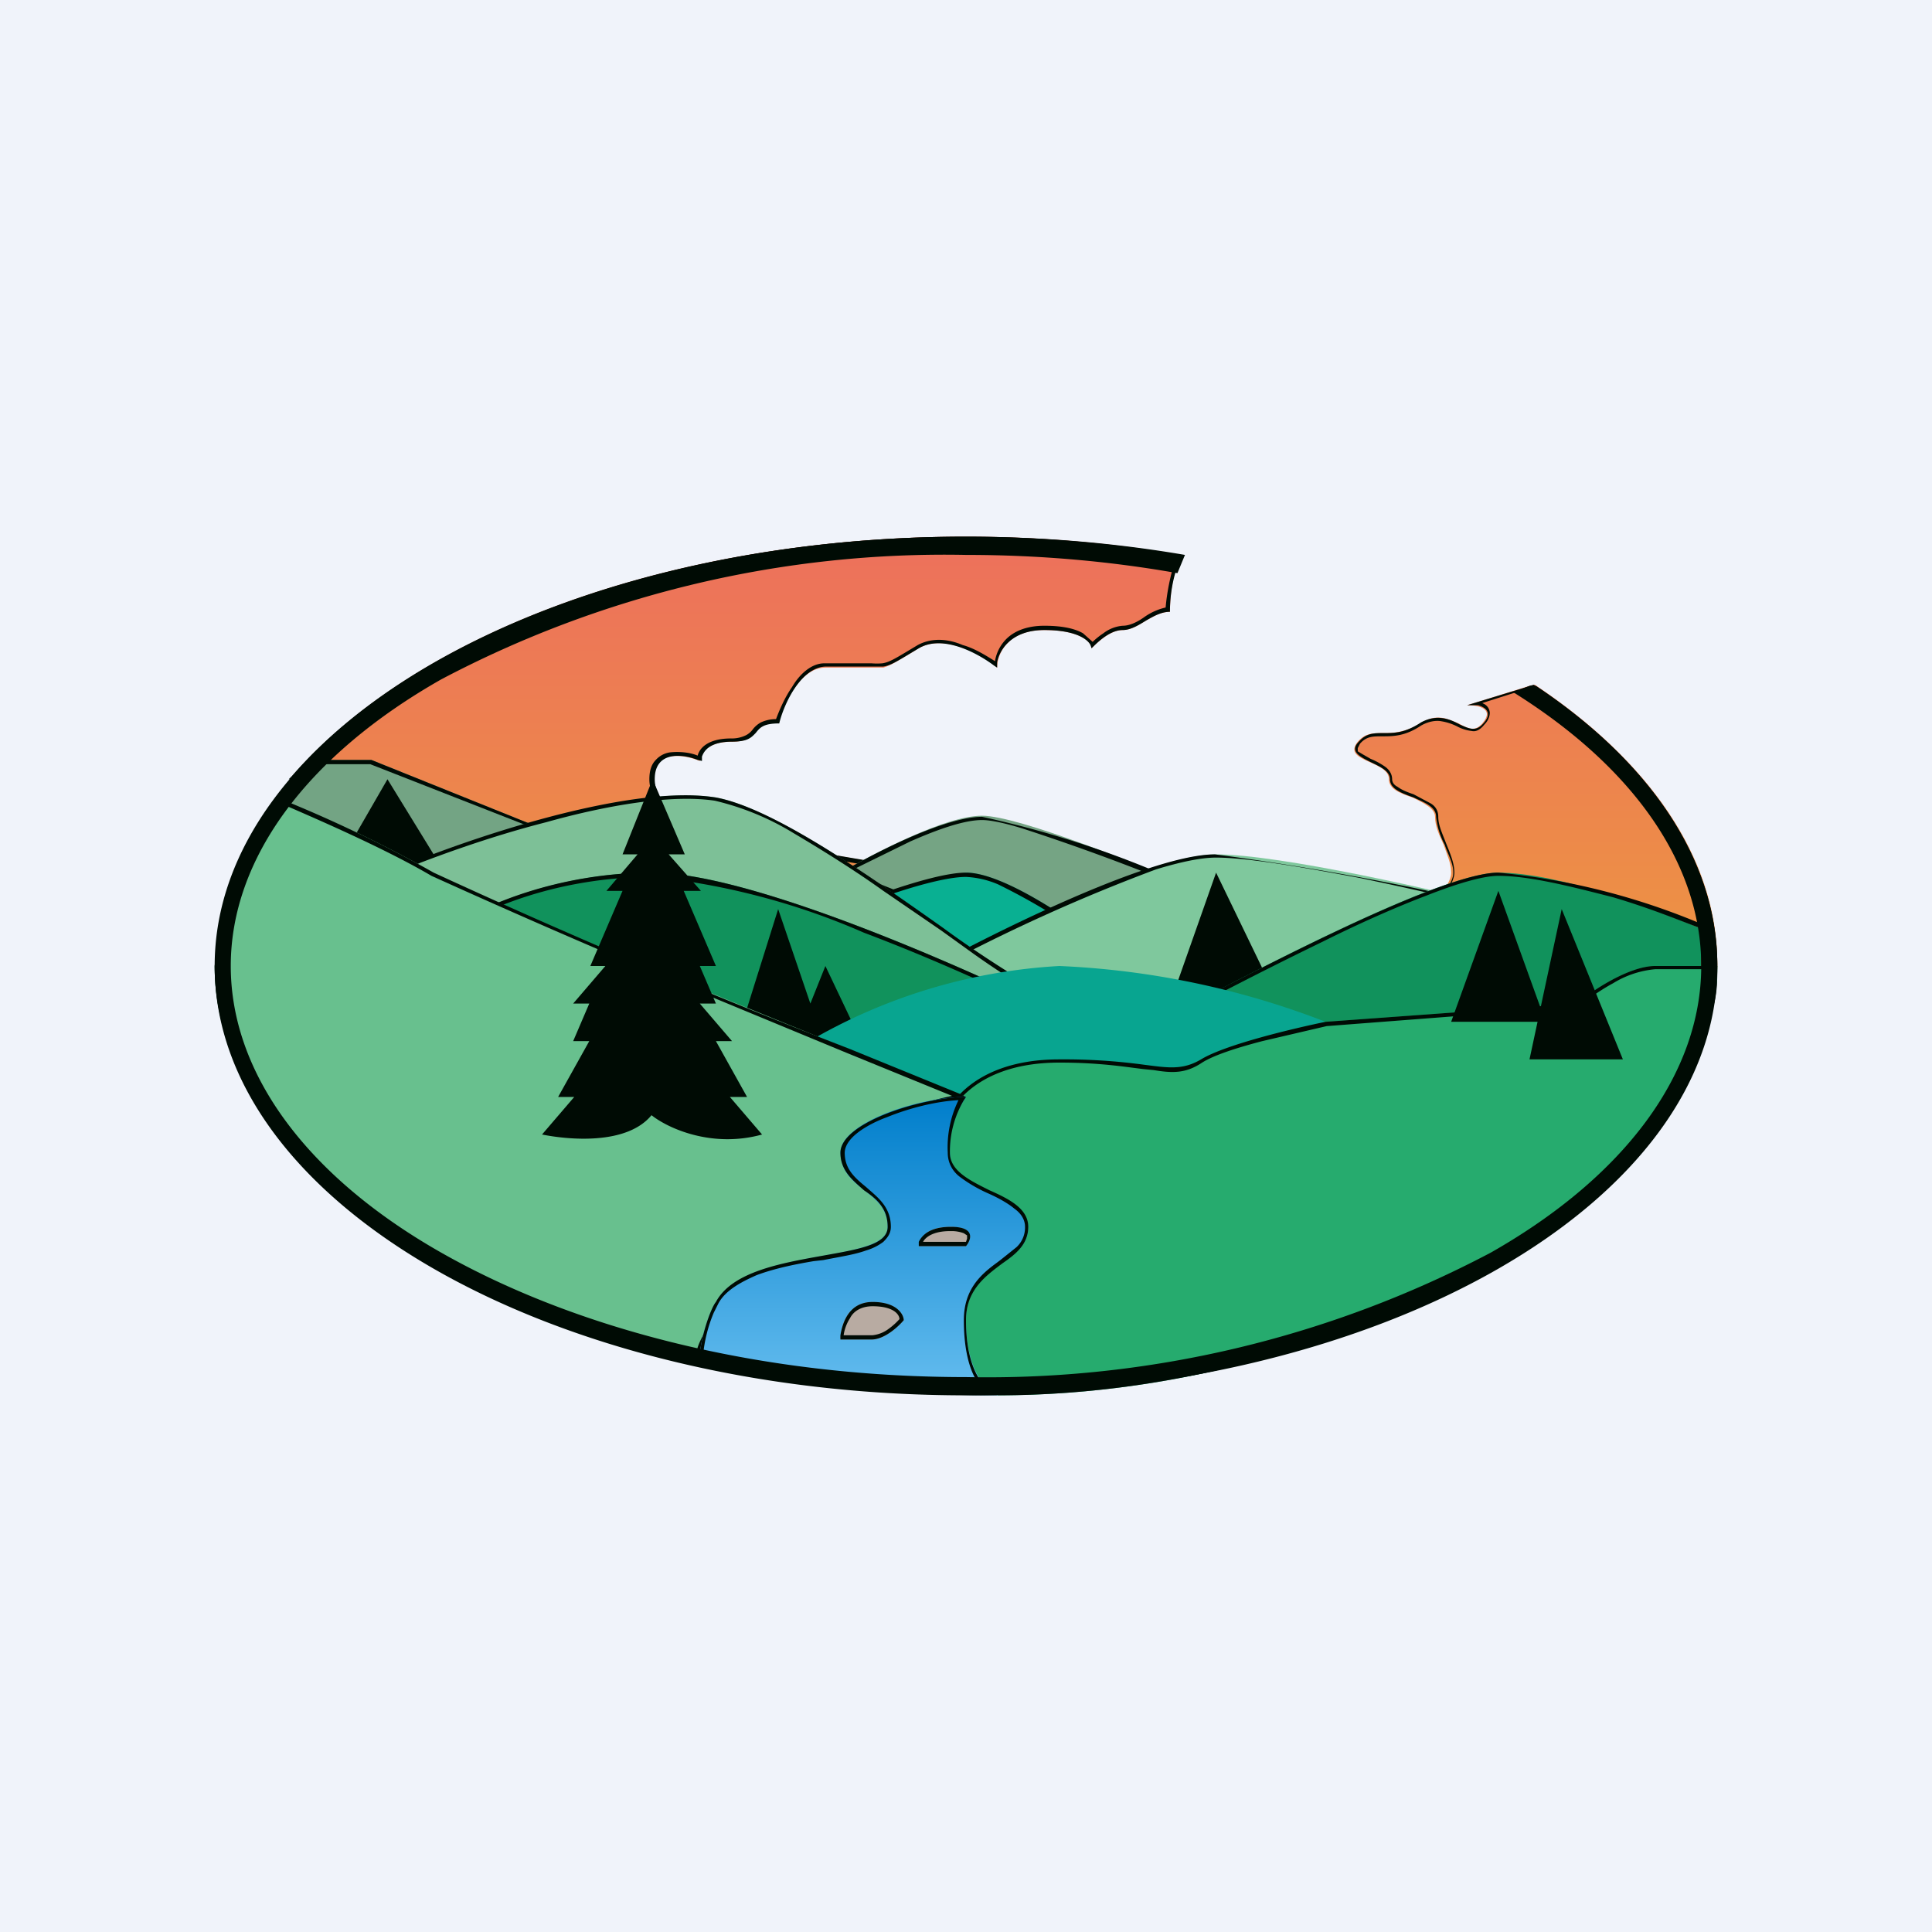
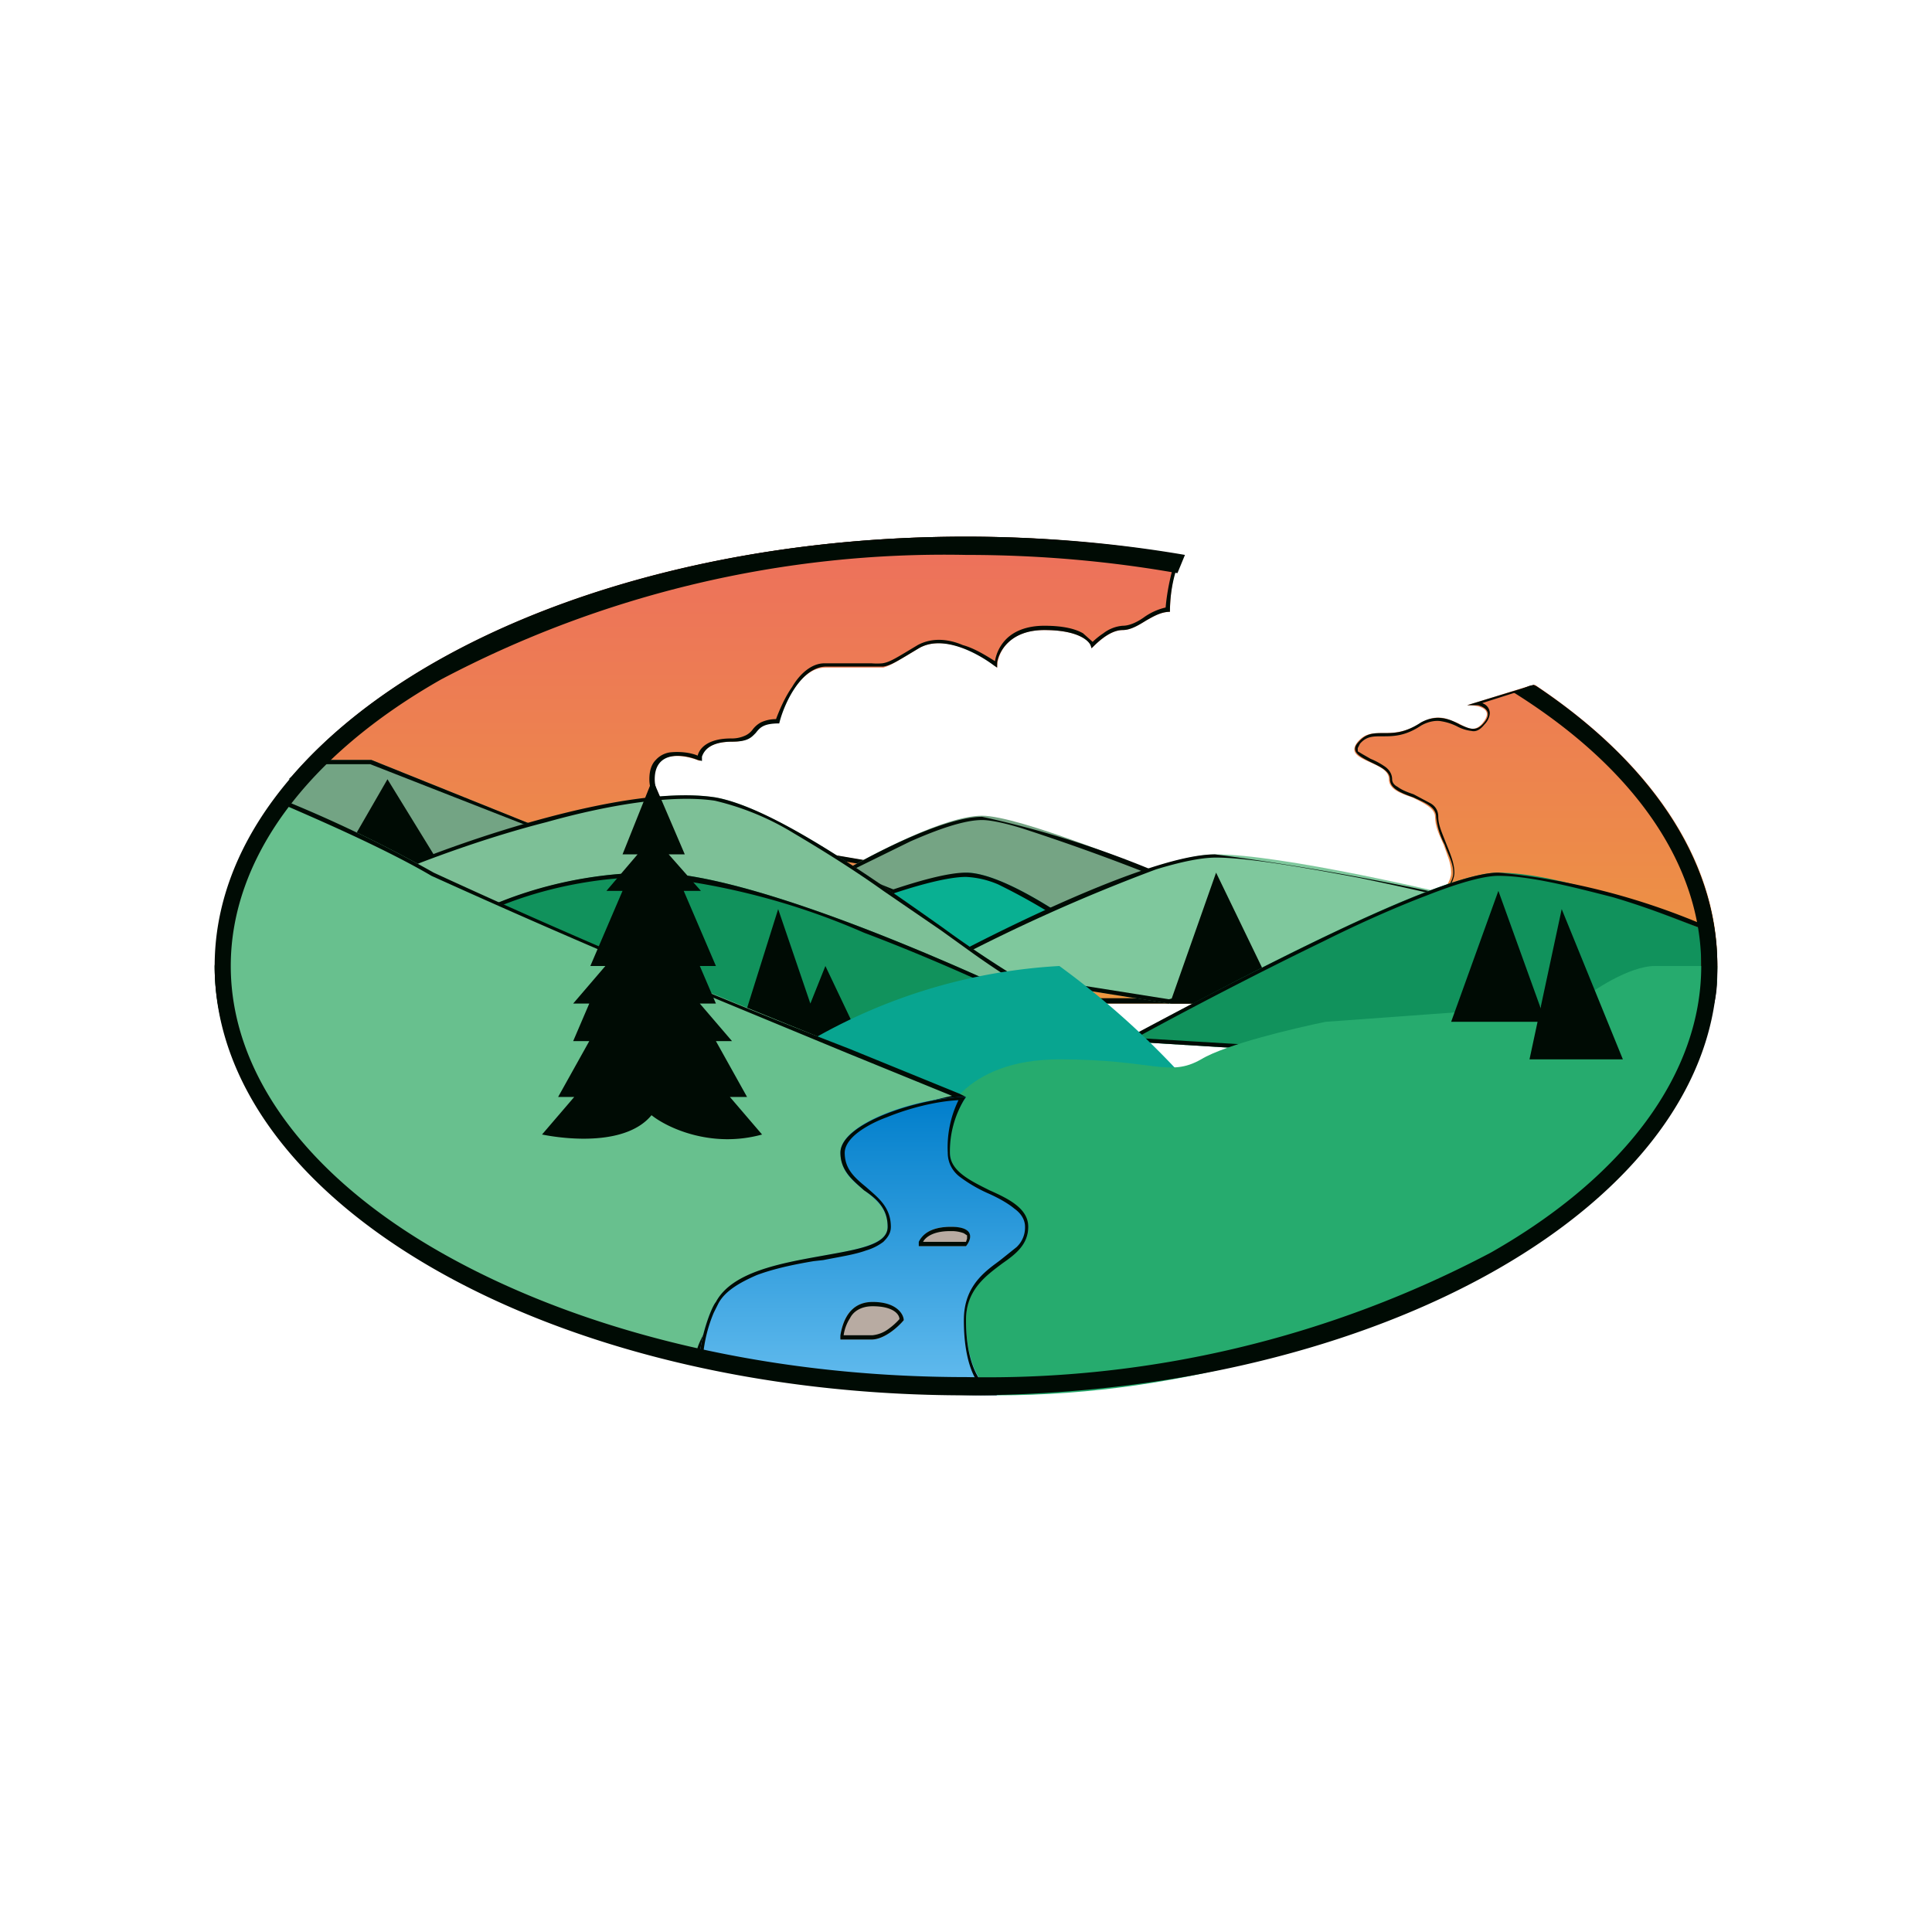
<svg xmlns="http://www.w3.org/2000/svg" width="18" height="18" viewBox="0 0 18 18">
-   <path fill="#F0F3FA" d="M0 0h18v18H0z" />
  <path d="M2.7 7.26h.76l5.69 2.09h6.82l.03-.33v-.04c0-1-.65-1.9-1.7-2.6l-.05.01-.58.18c.1 0 .26.03.14.17-.07.08-.13.05-.22 0-.1-.04-.2-.1-.36 0-.15.09-.26.09-.35.09-.09 0-.16 0-.23.08-.08.1 0 .14.11.19.09.04.18.08.18.16 0 .09.1.13.22.17.1.05.21.1.21.18 0 .09.04.17.08.26.03.09.07.17.07.26 0 .14-.2.29-.3.35l-3.5-.18-3.05-.52c-.2-.06-.59-.24-.59-.52s.3-.23.44-.17c0-.06.06-.18.3-.18.14 0 .17-.04.21-.08.04-.05.07-.1.22-.1.05-.16.2-.51.44-.51h.54c.07-.02.13-.06.33-.18.24-.14.59.06.73.18 0-.12.09-.35.44-.35s.44.12.44.17c.05-.05.17-.17.29-.17.07 0 .14-.04.22-.09.07-.04.14-.08.22-.08 0-.13.02-.35.1-.53C10.38 5.06 9.7 5 9 5c-2.78 0-5.17.92-6.3 2.26Z" fill="url(#adujawswp)" />
  <path d="M3.46 7.23 9.15 9.3h6.8l.02-.31c0-.98-.63-1.88-1.68-2.58h-.04l-.44.14.02.01a.1.1 0 0 1 .05.08c0 .04-.02.08-.05.11-.04.05-.08.07-.12.06a.37.37 0 0 1-.13-.04.5.5 0 0 0-.15-.05c-.05-.01-.12 0-.19.04-.15.1-.26.1-.36.1-.09 0-.15 0-.21.07l-.02.04V7l.05.03.07.04a.7.7 0 0 1 .13.07c.03.02.07.06.07.12 0 .02.01.05.05.07.04.03.09.05.15.07l.15.08c.04.02.08.06.08.13 0 .08.04.16.07.24.04.1.08.19.08.28 0 .04-.02.09-.04.12a.54.54 0 0 1-.08.11.98.98 0 0 1-.19.15l-3.52-.17-3.06-.52c-.1-.03-.25-.1-.37-.19-.13-.09-.24-.21-.24-.37 0-.08.02-.14.06-.18a.22.22 0 0 1 .13-.07c.09-.01.19 0 .26.03.02-.08.11-.16.31-.16a.3.3 0 0 0 .14-.03.18.18 0 0 0 .06-.05.24.24 0 0 1 .08-.07.33.33 0 0 1 .14-.03c.03-.08.08-.2.15-.3.07-.12.18-.22.3-.22h.44a.6.6 0 0 0 .1 0c.07-.01.13-.05.33-.17.13-.07.28-.06.42 0 .11.03.22.1.3.15a.38.38 0 0 1 .09-.19c.07-.08.19-.14.37-.14s.29.03.36.07l.09.08a.7.7 0 0 1 .1-.08.34.34 0 0 1 .18-.07c.06 0 .13-.03.2-.08a.56.56 0 0 1 .2-.09c.01-.12.04-.3.1-.47a11.94 11.94 0 0 0-5.72.47 6.06 6.06 0 0 0-2.47 1.57h.7Zm-.77.03.03-.03C3.87 5.9 6.25 5 9 5a11.96 11.96 0 0 1 2 .17v.03c-.08.18-.1.37-.1.5-.08 0-.15.04-.22.08-.08.05-.15.09-.22.09-.1 0-.2.08-.27.15a.54.54 0 0 0-.02.02l-.01-.03c-.03-.06-.15-.14-.43-.14-.31 0-.42.19-.44.3v.05l-.03-.02c-.16-.12-.48-.29-.7-.16-.2.12-.26.16-.33.17H7.7c-.24 0-.4.36-.44.53-.15 0-.18.04-.22.09-.04.04-.07.08-.22.08-.2 0-.26.08-.28.14v.04l-.04-.01c-.15-.06-.4-.08-.4.18 0 .28.38.46.58.52l3.06.52 3.5.18c.1-.06.3-.21.3-.35 0-.09-.05-.17-.08-.26a.7.7 0 0 1-.08-.26c0-.09-.1-.13-.21-.18-.11-.04-.22-.08-.22-.17 0-.08-.1-.12-.18-.16-.1-.05-.2-.1-.11-.19.07-.08.14-.08.23-.08.1 0 .2 0 .35-.1.15-.08.27-.03.36.02.09.04.15.07.22-.01.09-.1.02-.15-.05-.17h-.1l.59-.18h.05C15.36 7.09 16 8 16 9c0 .12 0 .23-.03.35H9.15l-5.7-2.09H2.7Z" fill="#000B04" />
  <path d="M9.15 7.6c-.35 0-1.02.36-1.32.53l1.32.52 2.04-.35c-.54-.23-1.7-.7-2.04-.7Z" fill="#75A484" />
  <path fill-rule="evenodd" d="m7.87 8.1-.04.03 1.32.52 2.04-.35-.06-.02a9.3 9.3 0 0 0-1.98-.67c-.34 0-.97.32-1.28.5Zm.04.02 1.24.5 1.92-.33a20.44 20.44 0 0 0-1.54-.57c-.16-.05-.3-.08-.38-.08-.17 0-.42.09-.67.2l-.57.28Z" fill="#000B04" />
  <path d="M9 8.13a6.2 6.2 0 0 0-1.6.52l1.3.52 1.61-.34c-.29-.24-.96-.7-1.31-.7Z" fill="#09B092" />
  <path fill-rule="evenodd" d="m7.44 8.63-.04.02 1.3.52 1.61-.34a4.2 4.2 0 0 0-.03-.03c-.31-.24-.94-.67-1.28-.67-.34 0-1.15.32-1.56.5Zm.04.02 1.23.49 1.52-.33a5.77 5.77 0 0 0-.93-.57.86.86 0 0 0-.3-.07c-.17 0-.47.08-.78.19-.27.1-.54.2-.74.29Z" fill="#000B04" />
  <path d="M11.33 7.96c-.58 0-1.99.7-2.62 1.04l2.19.35 3.2-.87c-.68-.18-2.18-.52-2.77-.52Z" fill="#7FC89D" />
  <path fill-rule="evenodd" d="M8.76 8.97 8.7 9l2.19.35 3.2-.87a25.38 25.38 0 0 0-2.77-.52c-.57 0-1.92.66-2.57 1.01Zm.05.01 2.08.33 3.08-.83c-.34-.09-.82-.2-1.3-.3-.53-.1-1.05-.19-1.34-.19-.14 0-.33.04-.56.11a16.57 16.57 0 0 0-1.96.88Z" fill="#000B04" />
  <path d="m2.87 7.09-.29.34 1.02.87 1.6-.52-1.74-.7h-.59Z" fill="#73A484" />
  <path fill-rule="evenodd" d="m2.58 7.43 1.02.87 1.6-.52-1.74-.7h-.59l-.29.35Zm.3-.3-.25.3.98.84 1.5-.5-1.66-.65H2.9Z" fill="#000B04" />
  <path d="M6.67 7.43c-.82-.13-2.38.41-3.07.7l.3.35h2.48l1.45.7h1.75c-.48-.24-2.1-1.6-2.91-1.75Z" fill="#7DC097" />
  <path d="m6.38 8.44 1.46.7h1.61a7.74 7.74 0 0 1-.43-.29l-.25-.18-.54-.37c-.28-.2-.57-.38-.84-.54a2.5 2.5 0 0 0-.73-.3c-.4-.06-1 .04-1.57.2-.55.14-1.09.34-1.43.48l.25.3h2.47Zm-2.48.04-.3-.35.03-.01c.7-.3 2.23-.82 3.04-.69.54.1 1.43.73 2.11 1.21a10.2 10.2 0 0 0 .8.53H7.83l-1.45-.7H3.9ZM10.9 9.35l.43-1.22.59 1.22H10.9Z" fill="#000B04" />
  <path d="M6.08 8.13c-.93 0-1.65.35-1.9.52L5.5 9.87l4.52-.35c-.92-.46-3-1.39-3.94-1.39ZM13.96 8.13c-.59 0-2.63 1.1-3.5 1.57l2.77.17 2.62-.52v-.7c-.43-.17-1.3-.52-1.9-.52Z" fill="#11925C" />
  <path fill-rule="evenodd" d="m4.21 8.63-.02.02L5.5 9.87l4.52-.35-.06-.03C9.01 9.02 7 8.13 6.08 8.13c-.9 0-1.6.32-1.87.5Zm.03.03 1.27 1.17 4.38-.33c-.46-.23-1.15-.55-1.84-.81a6.6 6.6 0 0 0-1.97-.52c-.88 0-1.57.3-1.84.49Zm6.22 1.04 2.77.17 2.65-.55v-.7a6.46 6.46 0 0 0-1.92-.49c-.55 0-2.42.99-3.36 1.49l-.14.08Zm.12-.03 2.65.16 2.62-.54v-.64c-.22-.08-.45-.18-.82-.29-.39-.1-.78-.2-1.07-.2-.14 0-.38.07-.66.18-.29.11-.63.26-.97.43-.62.3-1.27.64-1.71.88l-.04.02Z" fill="#000B04" />
  <path d="m6.81 9.87.44-1.4.3.88.14-.35.58 1.22-1.46-.35Z" fill="#000B04" />
-   <path d="M9.87 9a5.2 5.2 0 0 0-2.33.7l.3.52h3.35l1.16-.7A7.77 7.77 0 0 0 9.87 9Z" fill="#08A590" />
+   <path d="M9.87 9a5.2 5.2 0 0 0-2.33.7l.3.52h3.35A7.77 7.77 0 0 0 9.87 9Z" fill="#08A590" />
  <path d="m14.69 9.35-2.34.17c-.29.06-.93.21-1.16.35-.3.17-.44 0-1.32 0-.87 0-1.16.52-1.16.87s.73.35.73.7c0 .34-.59.34-.59.86 0 .42.3.64.44.7C12.8 13 16 10.91 16 9h-.58c-.24 0-.59.23-.73.35Z" fill="#26AB6E" />
-   <path fill-rule="evenodd" d="m14.69 9.35-2.34.17c-.29.06-.93.21-1.16.35-.17.1-.3.08-.53.05a5.54 5.54 0 0 0-.79-.05c-.87 0-1.16.52-1.16.87 0 .17.18.26.36.35.18.08.37.17.37.34 0 .16-.12.25-.25.34-.16.12-.34.25-.34.53 0 .42.3.64.44.7 3.48 0 6.67-2.06 6.7-3.97L16 9h-.58c-.24 0-.59.23-.73.35Zm1.28-.32h-.55a.9.9 0 0 0-.39.13c-.13.07-.25.16-.33.22l-2.34.18-.6.14c-.23.06-.45.13-.56.2-.15.1-.27.1-.45.07l-.1-.01c-.17-.02-.4-.06-.78-.06-.86 0-1.13.52-1.13.84 0 .07.03.13.1.18.06.05.15.1.24.13l.26.15c.07.06.13.13.13.23s-.05.18-.1.24a1.22 1.22 0 0 1-.2.16c-.15.11-.29.23-.29.47a.72.72 0 0 0 .42.67 9.1 9.1 0 0 0 4.64-1.28 5.43 5.43 0 0 0 1.48-1.28c.35-.45.54-.92.55-1.38Z" fill="#000B04" />
  <path d="m3.31 7.78.3-.52.43.7-.29.17-.44-.35Z" fill="#000B04" />
  <path d="M4.04 8.13a12.1 12.1 0 0 0-1.46-.7C2.3 7.78 2.05 8.53 2 9c0 2.09 3.06 3.48 4.52 3.65 0-.06.06-.24.3-.52.28-.35 1.6-.35 1.6-.7 0-.46-.44-.34-.44-.7 0-.27.73-.45 1.02-.51-1.41-.58-4.5-1.81-4.96-2.09Z" fill="#68C08E" />
  <path fill-rule="evenodd" d="M2.6 7.47A3.78 3.78 0 0 0 2.03 9c-.01.51.18.98.48 1.4.31.43.74.8 1.2 1.11.94.62 2.05 1.01 2.78 1.1 0-.04.02-.09.05-.15.05-.1.12-.21.24-.35.08-.1.22-.17.39-.22a5.91 5.91 0 0 1 .54-.14c.18-.05.35-.09.48-.14a.5.5 0 0 0 .14-.09c.03-.03.05-.06.05-.09a.4.4 0 0 0-.06-.23.48.48 0 0 0-.15-.13l-.02-.01a.66.66 0 0 1-.13-.1.3.3 0 0 1-.08-.22c0-.09.06-.16.13-.22.08-.06.18-.11.3-.16.16-.07.36-.12.5-.15l-.98-.4-1.74-.72a85.03 85.03 0 0 1-2.13-.93c-.46-.27-1.14-.56-1.44-.69Zm6.34 2.72-1.03-.42a67.48 67.48 0 0 1-3.87-1.64 12.1 12.1 0 0 0-1.46-.7C2.3 7.78 2.05 8.53 2 9c0 2.07 3.02 3.46 4.5 3.65h.02v-.02c.01-.07.08-.25.3-.5.13-.16.5-.25.84-.33.4-.1.76-.18.76-.37 0-.25-.13-.33-.25-.4-.1-.07-.2-.13-.2-.3 0-.25.65-.43.97-.5l.06-.01-.06-.03Z" fill="#000B04" />
  <path d="M7.83 10.74c0-.28.73-.52 1.17-.52a.88.88 0 0 0-.15.52c0 .35.73.35.73.7 0 .34-.58.34-.58.86 0 .42.15.64.3.7a10.9 10.9 0 0 1-2.78-.35c0-.17.1-.46.15-.52.29-.52 1.6-.35 1.6-.7 0-.34-.44-.34-.44-.7Z" fill="url(#bdujawswp)" />
  <path d="m6.69 12.15-.04.08a1.35 1.35 0 0 0-.1.4c.4.1 1.42.32 2.63.33-.12-.1-.2-.32-.2-.66 0-.28.15-.42.3-.53l.04-.03.15-.12a.25.25 0 0 0 .08-.19c0-.06-.03-.12-.1-.17-.06-.05-.15-.1-.24-.14a1.35 1.35 0 0 1-.26-.15c-.07-.05-.12-.13-.12-.23a1 1 0 0 1 .1-.49c-.2.01-.45.07-.67.16-.11.04-.22.1-.29.16-.07.06-.1.12-.1.17 0 .15.09.23.2.32.1.09.23.18.23.37 0 .06-.03.1-.07.14a.5.5 0 0 1-.16.08c-.11.04-.25.06-.4.09l-.09.01c-.18.03-.37.07-.53.13-.16.07-.3.15-.36.27Zm2.27-1.93H9l-.02.03a.94.94 0 0 0-.13.49c0 .17.19.26.37.35.18.08.36.17.36.34 0 .16-.11.25-.24.34-.16.12-.34.25-.34.53 0 .36.1.57.23.66l.06.04h-.07c-1.25 0-2.32-.23-2.7-.35 0-.17.1-.46.15-.52.15-.28.6-.36.99-.43.33-.06.61-.1.61-.27s-.1-.26-.22-.34c-.1-.09-.22-.18-.22-.35 0-.27.7-.5 1.13-.52Z" fill="#000B04" />
  <path d="M8.13 12.13c-.24 0-.3.23-.3.35h.3c.11 0 .24-.12.29-.18 0-.05-.06-.17-.3-.17ZM8.85 11.43c-.23 0-.29.12-.29.18H9c.05-.06.09-.18-.15-.18Z" fill="#B8ABA2" />
  <path d="M7.92 12.28a.4.4 0 0 0-.06.16h.27a.3.3 0 0 0 .15-.06.63.63 0 0 0 .1-.09c0-.04-.05-.12-.25-.12-.11 0-.18.05-.21.11Zm.5.02c-.05.06-.18.18-.3.18h-.29a.4.4 0 0 1 0-.04c.02-.12.08-.31.3-.31.23 0 .29.12.29.17Zm.43-.83c-.16 0-.23.06-.25.1H9l.01-.03v-.03l-.03-.02a.32.32 0 0 0-.12-.02Zm.15.14h-.44v-.04c.03-.06.1-.14.3-.14.23 0 .19.12.14.18ZM5.8 7.96l.28-.7.3.7h-.15l.3.34h-.16l.3.7h-.15l.15.35h-.15l.3.35h-.15l.29.52H6.8l.3.35c-.47.13-.88-.06-1.03-.18-.23.28-.77.23-1.02.18l.3-.35H5.2l.29-.52h-.15l.15-.35h-.15l.3-.35H5.5l.3-.7h-.15l.29-.34h-.15ZM13.52 9.52l.44-1.22.44 1.22h-.88Z" fill="#000B04" />
  <path d="m14.25 9.87.3-1.4.57 1.4h-.87Z" fill="#000B04" />
  <path d="M11.04 5.17C10.4 5.06 9.71 5 9 5 5.13 5 2 6.8 2 9s3.13 4 7 4 7-1.8 7-4c0-1-.65-1.92-1.71-2.62l-.04.01-.15.06c1.12.7 1.75 1.6 1.75 2.55 0 1-.71 1.96-1.96 2.67A10.04 10.04 0 0 1 9 12.83c-1.92 0-3.64-.45-4.89-1.16C2.86 10.96 2.15 10 2.15 9s.71-1.96 1.96-2.67A10.04 10.04 0 0 1 9 5.17c.69 0 1.35.06 1.97.17l.07-.17Z" fill="#000B04" />
  <defs>
    <linearGradient id="adujawswp" x1="9.35" y1="5" x2="9.35" y2="9.35" gradientUnits="userSpaceOnUse">
      <stop stop-color="#ED705C" />
      <stop offset="1" stop-color="#ED9740" />
    </linearGradient>
    <linearGradient id="bdujawswp" x1="7.98" y1="10.22" x2="7.98" y2="13" gradientUnits="userSpaceOnUse">
      <stop stop-color="#007ECB" />
      <stop offset="1" stop-color="#65BDEF" />
    </linearGradient>
  </defs>
</svg>